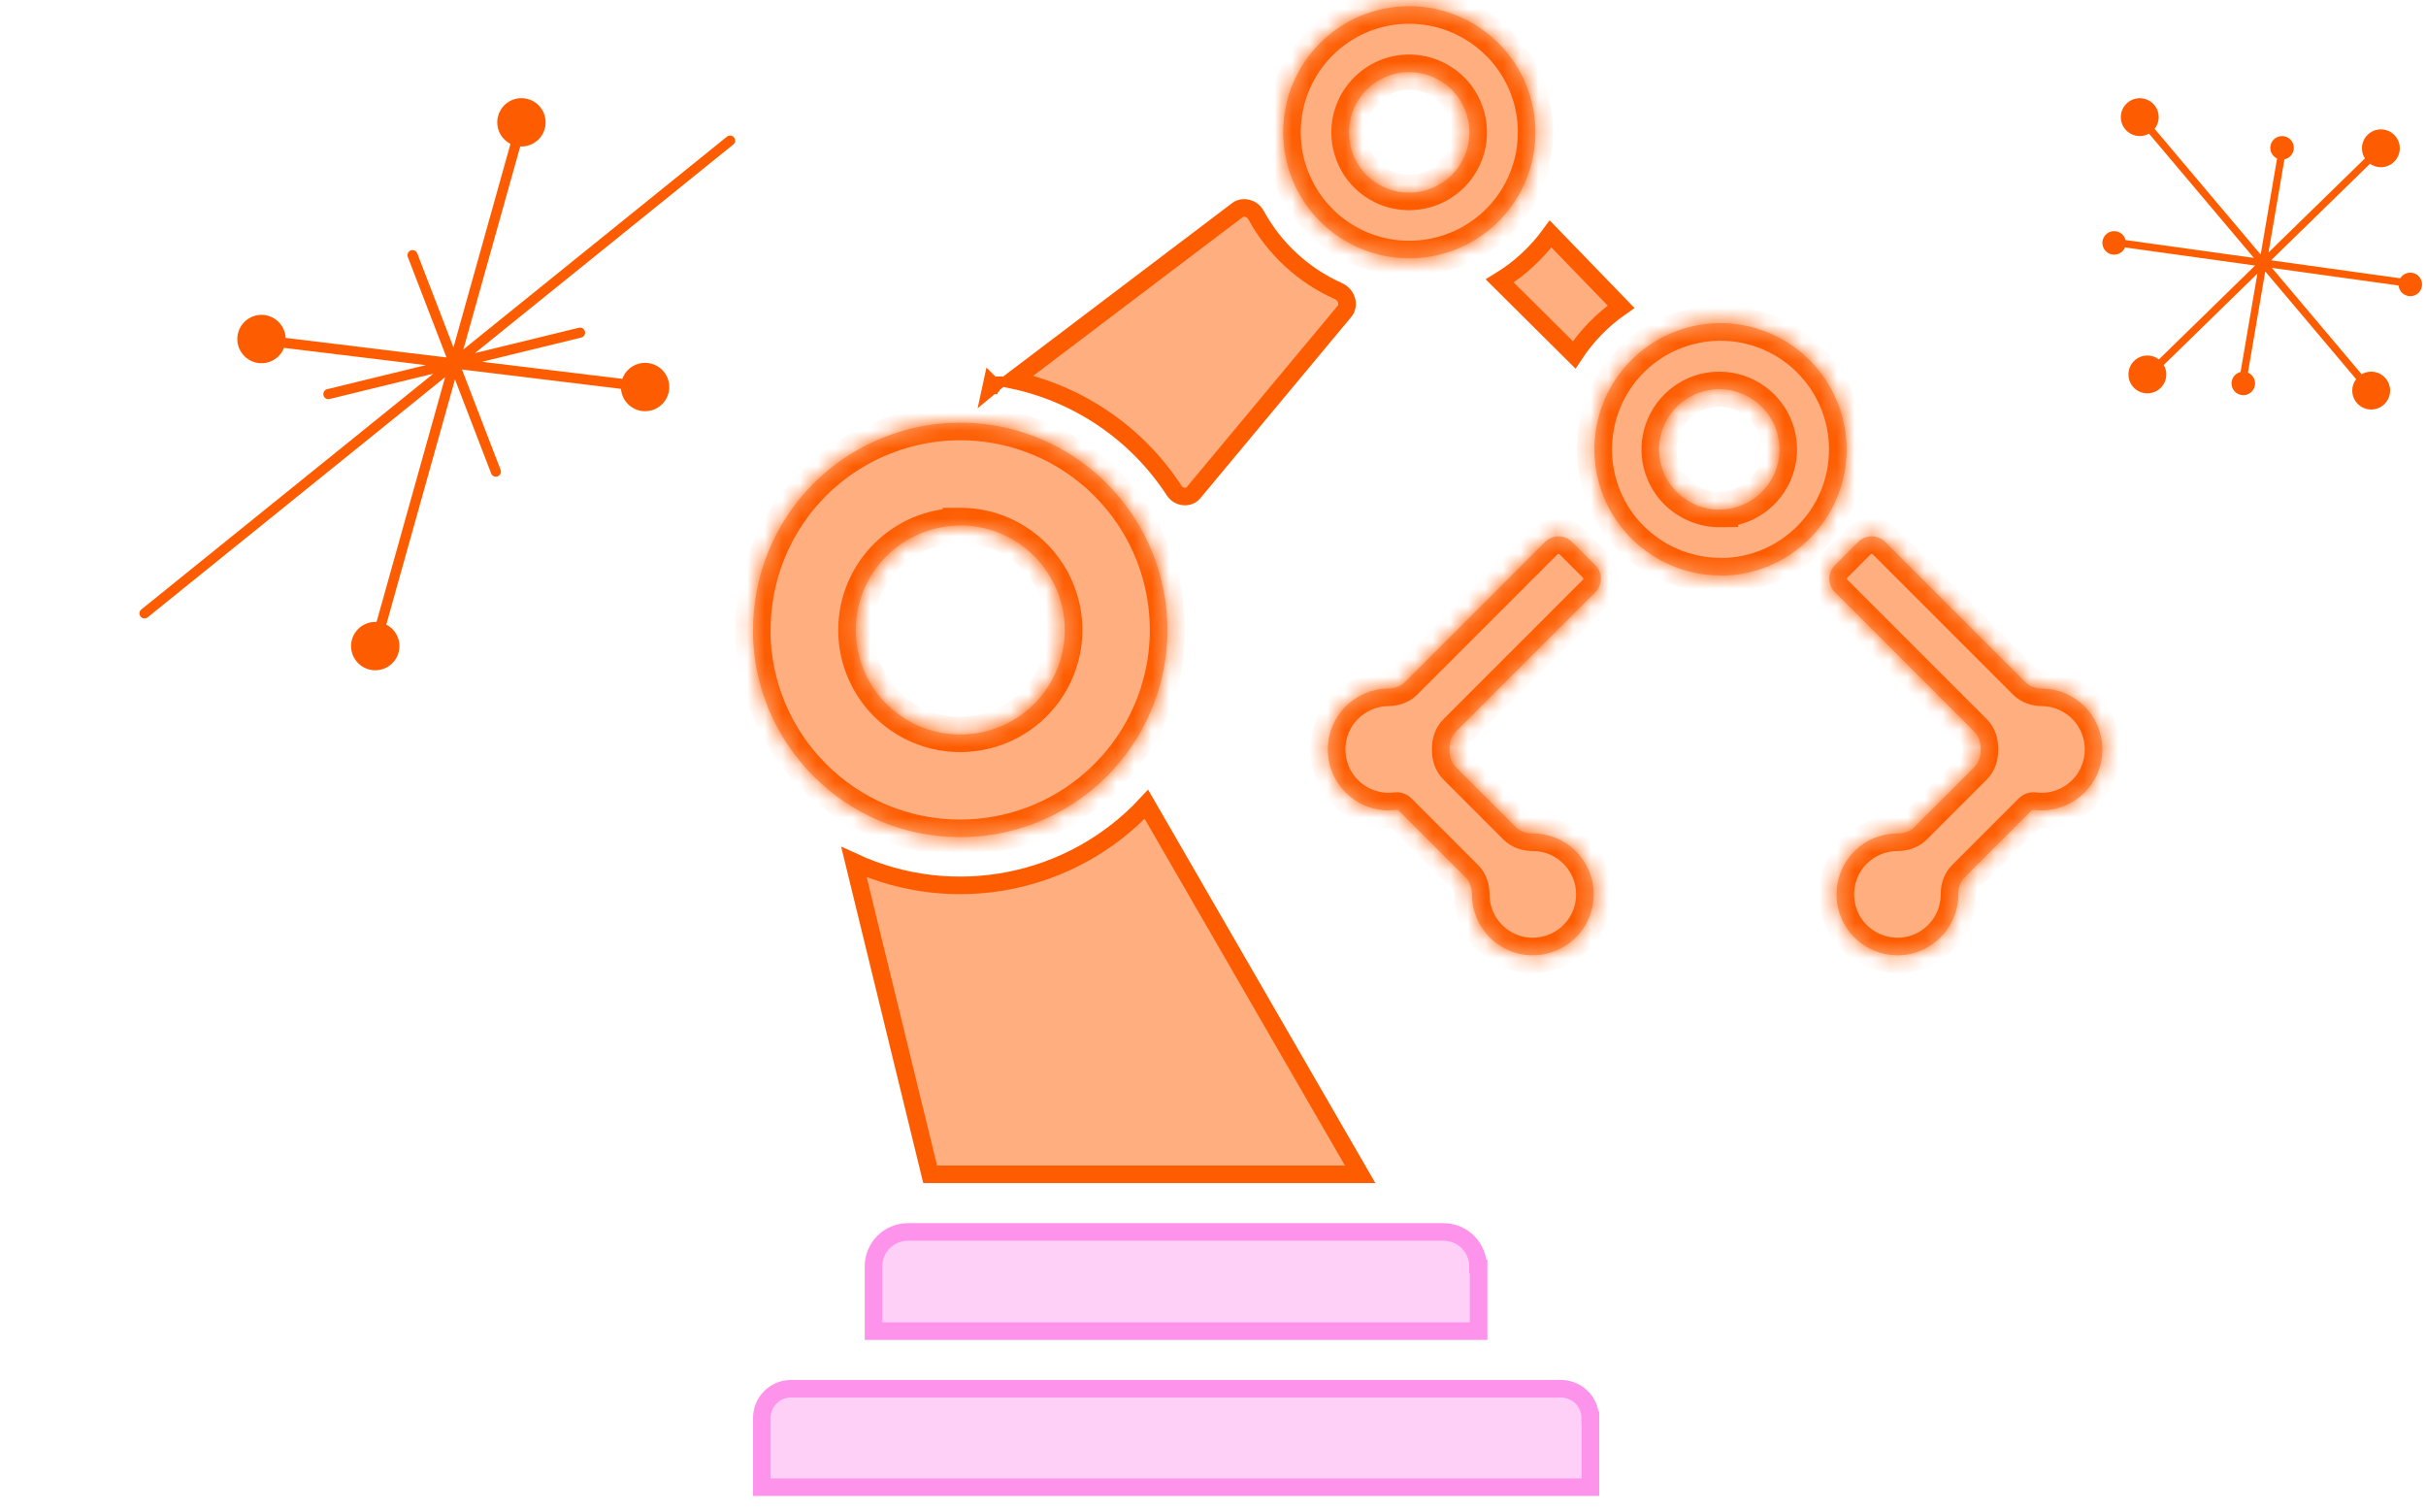
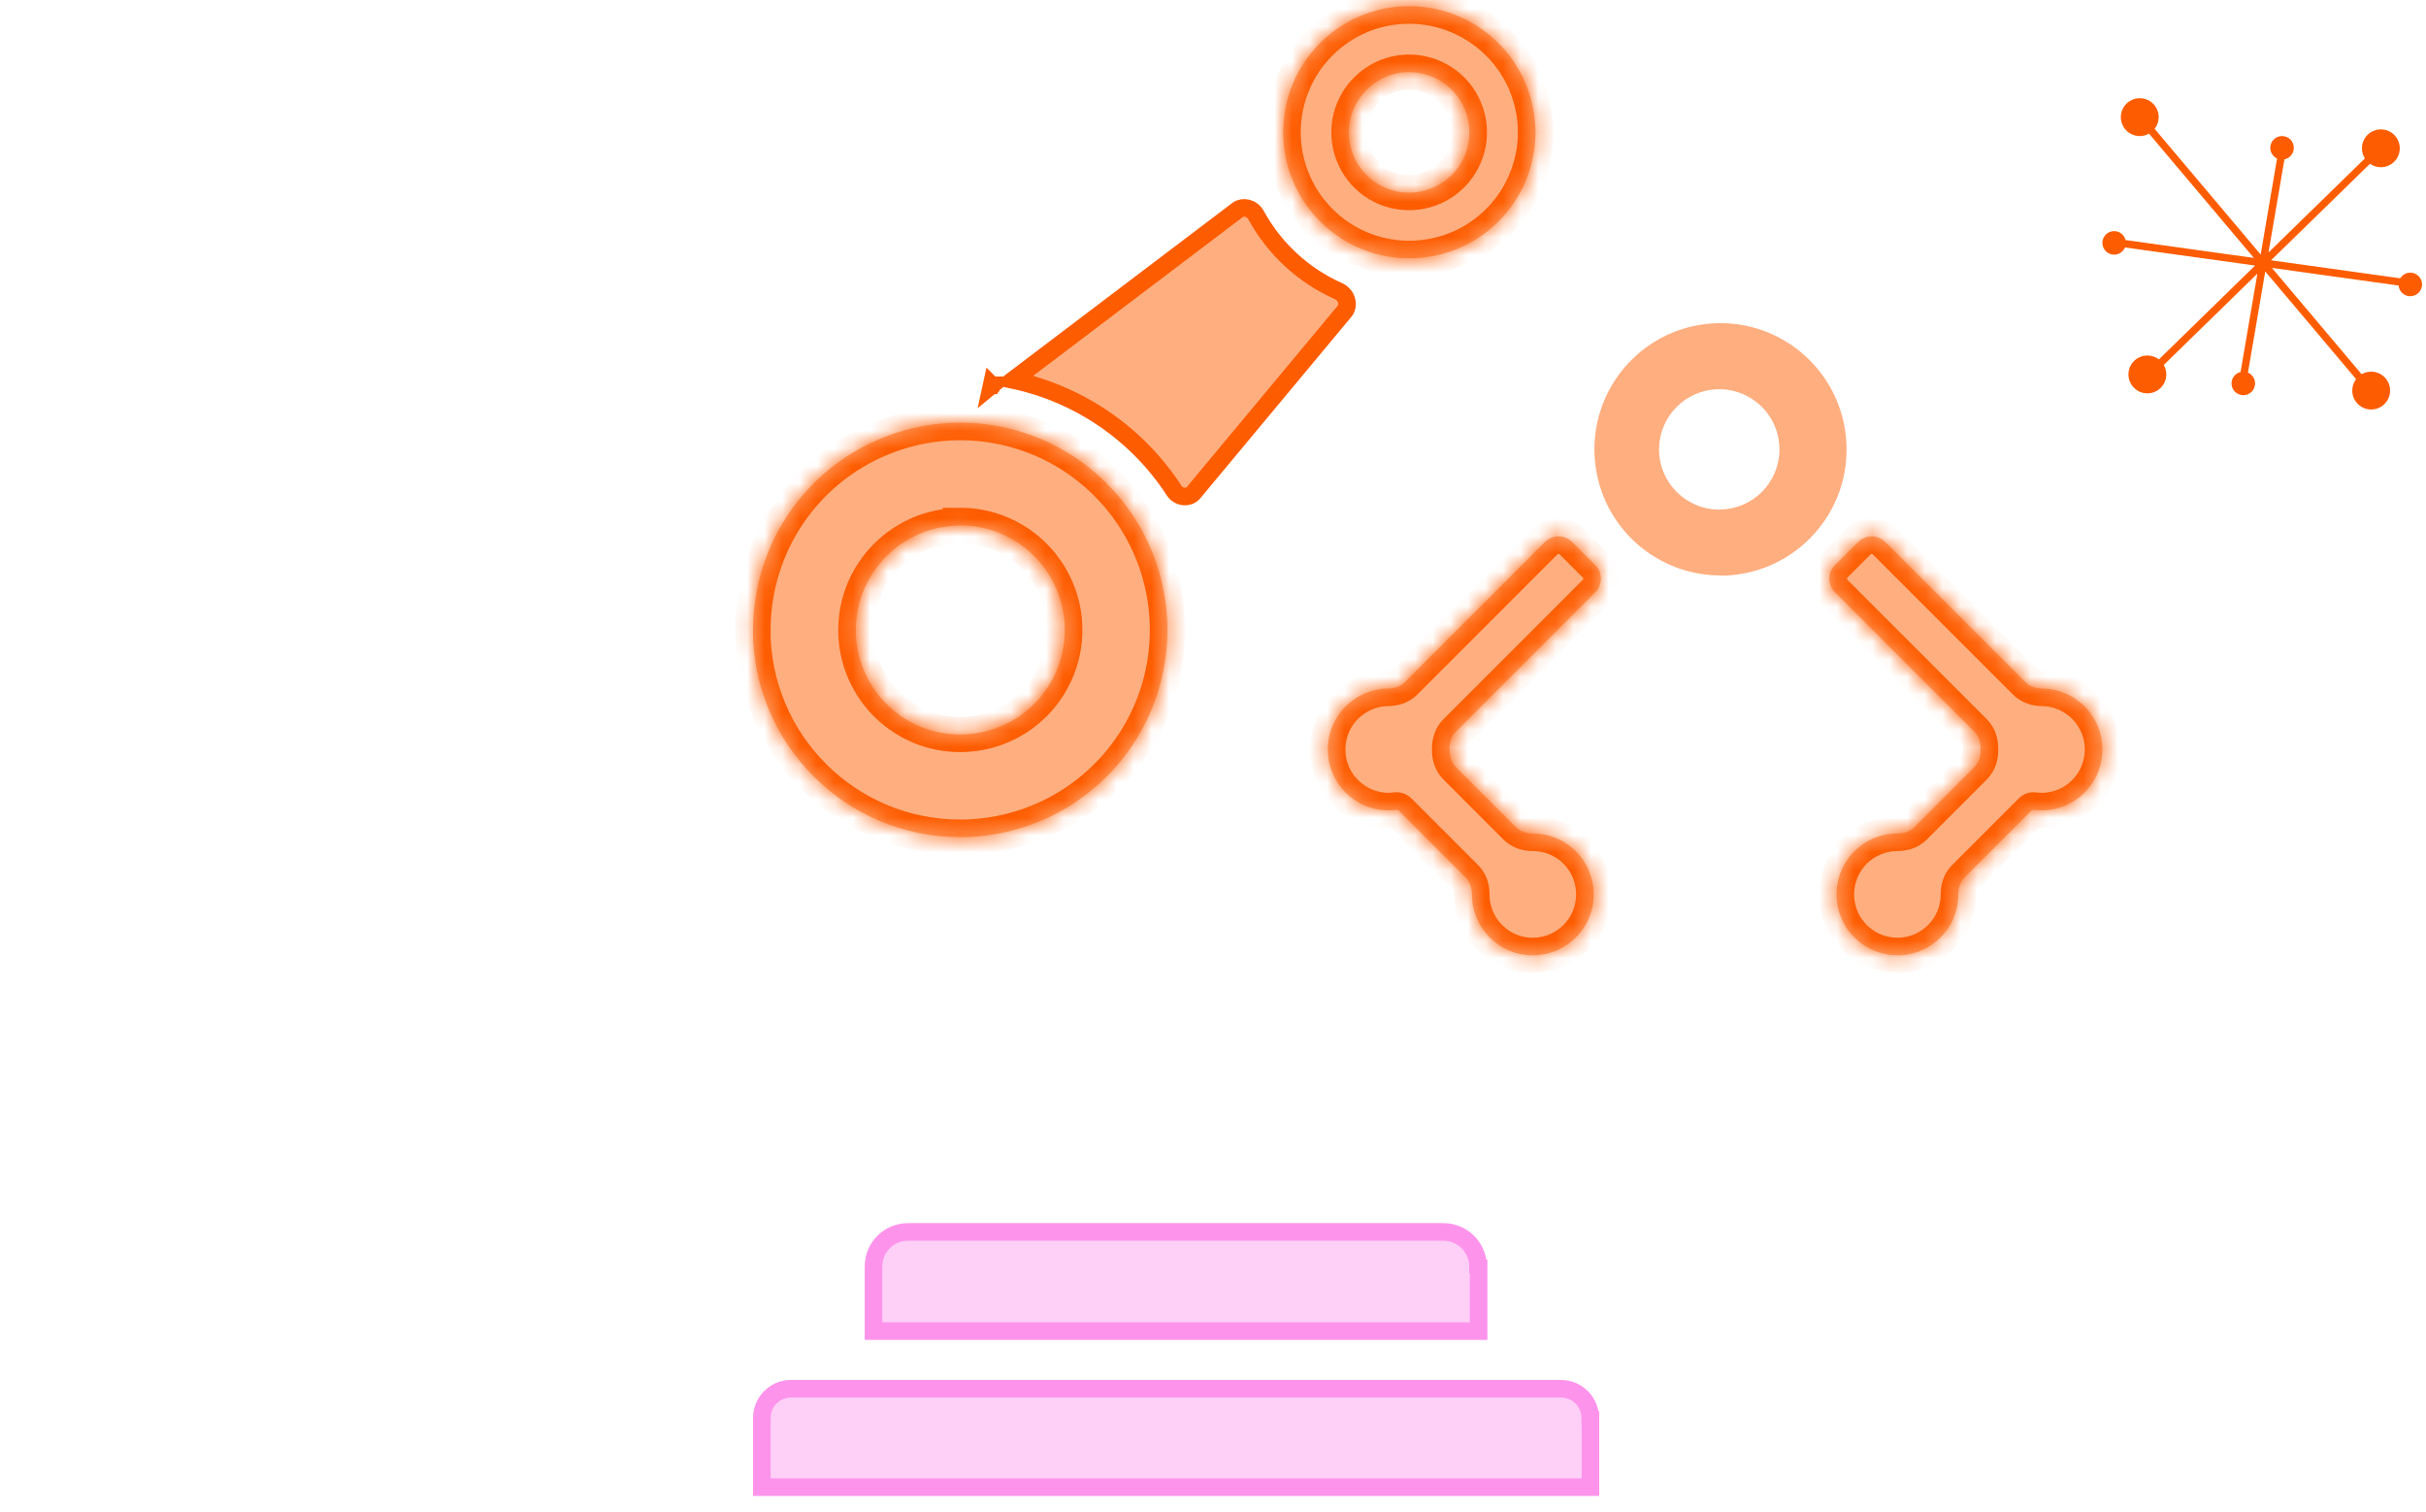
<svg xmlns="http://www.w3.org/2000/svg" width="138" height="86" viewBox="0 0 138 86" fill="none">
-   <path d="M41.755 7.816C41.855 7.94 41.836 8.121 41.712 8.22L27.014 20.086L32.927 18.643C33.081 18.605 33.237 18.7 33.275 18.854C33.312 19.008 33.218 19.163 33.063 19.201L27.421 20.578L35.401 21.549C35.51 21.246 35.724 20.98 36.028 20.811C36.692 20.442 37.529 20.682 37.898 21.346C38.267 22.01 38.027 22.847 37.363 23.216C36.699 23.585 35.862 23.345 35.493 22.681C35.393 22.502 35.338 22.31 35.324 22.118L26.279 21.018L28.476 26.722C28.532 26.87 28.459 27.037 28.311 27.094C28.163 27.151 27.996 27.077 27.939 26.929L25.881 21.582L21.974 35.526C22.209 35.646 22.411 35.834 22.548 36.082C22.917 36.746 22.678 37.583 22.014 37.952C21.349 38.321 20.512 38.081 20.143 37.417C19.774 36.753 20.014 35.916 20.678 35.547C20.913 35.416 21.17 35.362 21.42 35.376L25.32 21.454L8.4 35.113C8.277 35.212 8.096 35.193 7.996 35.069C7.897 34.946 7.916 34.765 8.039 34.666L24.654 21.253L18.747 22.695C18.592 22.733 18.437 22.638 18.399 22.484C18.362 22.33 18.456 22.174 18.61 22.137L24.221 20.768L16.155 19.787C16.042 20.074 15.833 20.326 15.542 20.487C14.878 20.856 14.041 20.616 13.672 19.952C13.303 19.288 13.543 18.451 14.207 18.082C14.871 17.713 15.708 17.953 16.077 18.617C16.183 18.808 16.239 19.014 16.249 19.22L25.399 20.332L23.198 14.616C23.141 14.467 23.215 14.301 23.363 14.244C23.511 14.187 23.677 14.261 23.735 14.409L25.795 19.76L29.037 8.184C28.801 8.064 28.597 7.875 28.459 7.626C28.09 6.962 28.329 6.125 28.994 5.756C29.658 5.387 30.495 5.627 30.864 6.291C31.233 6.955 30.993 7.792 30.329 8.161C30.096 8.291 29.841 8.345 29.592 8.332L26.358 19.877L41.352 7.773C41.475 7.674 41.656 7.693 41.755 7.816Z" fill="#FE5C00" />
  <mask id="path-2-inside-1_2432_8217" fill="white">
-     <path fill-rule="evenodd" clip-rule="evenodd" d="M91.24 28.303C92.347 30.979 94.969 32.731 97.871 32.731L97.86 32.742C101.826 32.742 105.039 29.528 105.039 25.573C105.05 22.672 103.298 20.049 100.622 18.932C97.946 17.814 94.851 18.427 92.799 20.479C90.746 22.532 90.133 25.616 91.24 28.303ZM94.647 26.906C95.195 28.184 96.474 29.012 97.871 28.991V28.98C99.709 28.948 101.181 27.465 101.224 25.627C101.246 24.23 100.429 22.962 99.139 22.413C97.85 21.865 96.367 22.155 95.378 23.144C94.389 24.133 94.099 25.616 94.647 26.906Z" />
-   </mask>
+     </mask>
  <path fill-rule="evenodd" clip-rule="evenodd" d="M91.24 28.303C92.347 30.979 94.969 32.731 97.871 32.731L97.86 32.742C101.826 32.742 105.039 29.528 105.039 25.573C105.05 22.672 103.298 20.049 100.622 18.932C97.946 17.814 94.851 18.427 92.799 20.479C90.746 22.532 90.133 25.616 91.24 28.303ZM94.647 26.906C95.195 28.184 96.474 29.012 97.871 28.991V28.98C99.709 28.948 101.181 27.465 101.224 25.627C101.246 24.23 100.429 22.962 99.139 22.413C97.85 21.865 96.367 22.155 95.378 23.144C94.389 24.133 94.099 25.616 94.647 26.906Z" fill="#FFAE7F" />
-   <path d="M97.871 32.731L98.578 33.438L100.285 31.731H97.871V32.731ZM91.24 28.303L90.316 28.684L90.316 28.685L91.24 28.303ZM97.86 32.742L97.153 32.034L95.446 33.742H97.86V32.742ZM105.039 25.573L104.039 25.57V25.573H105.039ZM100.622 18.932L101.008 18.009V18.009L100.622 18.932ZM92.799 20.479L93.506 21.186L92.799 20.479ZM97.871 28.991L97.886 29.99L98.871 29.975V28.991H97.871ZM94.647 26.906L93.727 27.297L93.728 27.299L94.647 26.906ZM97.871 28.98L97.853 27.98L96.871 27.997V28.98H97.871ZM101.224 25.627L102.224 25.65L102.224 25.642L101.224 25.627ZM99.139 22.413L99.53 21.493V21.493L99.139 22.413ZM95.378 23.144L94.671 22.437L94.671 22.437L95.378 23.144ZM97.871 31.731C95.373 31.731 93.116 30.222 92.164 27.921L90.316 28.685C91.578 31.736 94.566 33.731 97.871 33.731V31.731ZM98.567 33.449L98.578 33.438L97.164 32.024L97.153 32.034L98.567 33.449ZM104.039 25.573C104.039 28.975 101.275 31.741 97.86 31.741V33.742C102.377 33.742 106.039 30.081 106.039 25.573H104.039ZM100.237 19.855C102.542 20.817 104.048 23.076 104.039 25.57L106.039 25.577C106.051 22.268 104.054 19.282 101.008 18.009L100.237 19.855ZM93.506 21.186C95.272 19.42 97.936 18.893 100.237 19.855L101.008 18.009C97.957 16.735 94.43 17.433 92.091 19.772L93.506 21.186ZM92.165 27.922C91.211 25.608 91.739 22.953 93.506 21.186L92.091 19.772C89.752 22.111 89.055 25.625 90.316 28.684L92.165 27.922ZM97.856 27.991C96.862 28.006 95.954 27.416 95.566 26.512L93.728 27.299C94.436 28.953 96.086 30.018 97.886 29.99L97.856 27.991ZM96.871 28.98V28.991H98.871V28.98H96.871ZM100.224 25.603C100.194 26.912 99.147 27.957 97.853 27.98L97.889 29.98C100.27 29.938 102.168 28.017 102.224 25.65L100.224 25.603ZM98.748 23.334C99.66 23.721 100.239 24.617 100.224 25.611L102.224 25.642C102.252 23.842 101.197 22.202 99.53 21.493L98.748 23.334ZM96.085 23.851C96.786 23.15 97.835 22.945 98.748 23.334L99.53 21.493C97.865 20.785 95.947 21.161 94.671 22.437L96.085 23.851ZM95.567 26.515C95.179 25.601 95.384 24.552 96.085 23.851L94.671 22.437C93.394 23.714 93.019 25.631 93.727 27.297L95.567 26.515Z" fill="#FE5C00" mask="url(#path-2-inside-1_2432_8217)" />
  <mask id="path-4-inside-2_2432_8217" fill="white">
    <path fill-rule="evenodd" clip-rule="evenodd" d="M86.79 4.768C85.673 2.092 83.05 0.351 80.149 0.351C76.194 0.351 72.992 3.564 72.992 7.519C72.992 10.421 74.732 13.032 77.419 14.15C80.106 15.257 83.19 14.644 85.243 12.592C87.296 10.539 87.908 7.455 86.79 4.768ZM83.319 6.208C82.793 4.929 81.535 4.101 80.149 4.101C78.257 4.112 76.731 5.649 76.731 7.529C76.731 8.927 77.57 10.173 78.848 10.7C80.138 11.226 81.61 10.925 82.588 9.947C83.566 8.959 83.856 7.486 83.319 6.208Z" />
  </mask>
  <path fill-rule="evenodd" clip-rule="evenodd" d="M86.79 4.768C85.673 2.092 83.05 0.351 80.149 0.351C76.194 0.351 72.992 3.564 72.992 7.519C72.992 10.421 74.732 13.032 77.419 14.15C80.106 15.257 83.19 14.644 85.243 12.592C87.296 10.539 87.908 7.455 86.79 4.768ZM83.319 6.208C82.793 4.929 81.535 4.101 80.149 4.101C78.257 4.112 76.731 5.649 76.731 7.529C76.731 8.927 77.57 10.173 78.848 10.7C80.138 11.226 81.61 10.925 82.588 9.947C83.566 8.959 83.856 7.486 83.319 6.208Z" fill="#FFAE7F" />
  <path d="M86.79 4.768L87.714 4.384L87.713 4.383L86.79 4.768ZM77.419 14.15L77.035 15.073L77.038 15.075L77.419 14.15ZM80.149 4.101V3.101L80.143 3.101L80.149 4.101ZM83.319 6.208L82.394 6.588L82.397 6.595L83.319 6.208ZM78.848 10.7L78.468 11.624L78.47 11.626L78.848 10.7ZM82.588 9.947L83.295 10.655L83.299 10.651L82.588 9.947ZM80.149 1.351C82.649 1.351 84.906 2.851 85.868 5.153L87.713 4.383C86.439 1.333 83.452 -0.649 80.149 -0.649V1.351ZM73.992 7.519C73.992 4.115 76.748 1.351 80.149 1.351V-0.649C75.64 -0.649 71.992 3.014 71.992 7.519H73.992ZM77.803 13.227C75.489 12.264 73.992 10.017 73.992 7.519H71.992C71.992 10.825 73.976 13.801 77.035 15.073L77.803 13.227ZM84.536 11.885C82.77 13.651 80.115 14.179 77.8 13.225L77.038 15.075C80.097 16.335 83.611 15.638 85.95 13.299L84.536 11.885ZM85.867 5.152C86.829 7.465 86.302 10.118 84.536 11.885L85.95 13.299C88.289 10.96 88.987 7.444 87.714 4.384L85.867 5.152ZM80.149 5.101C81.138 5.101 82.025 5.691 82.394 6.588L84.244 5.827C83.56 4.166 81.933 3.101 80.149 3.101V5.101ZM77.731 7.529C77.731 6.2 78.812 5.109 80.154 5.101L80.143 3.101C77.703 3.115 75.731 5.097 75.731 7.529H77.731ZM79.229 9.775C78.326 9.403 77.731 8.522 77.731 7.529H75.731C75.731 9.331 76.814 10.943 78.468 11.624L79.229 9.775ZM81.881 9.24C81.187 9.934 80.143 10.148 79.227 9.774L78.47 11.626C80.133 12.305 82.033 11.917 83.295 10.655L81.881 9.24ZM82.397 6.595C82.776 7.498 82.574 8.54 81.877 9.244L83.299 10.651C84.559 9.377 84.936 7.475 84.241 5.82L82.397 6.595Z" fill="#FE5C00" mask="url(#path-4-inside-2_2432_8217)" />
  <mask id="path-6-inside-3_2432_8217" fill="white">
    <path fill-rule="evenodd" clip-rule="evenodd" d="M50.111 24.94C45.705 26.756 42.836 31.055 42.836 35.827H42.825C42.836 42.339 48.113 47.616 54.614 47.616C59.386 47.616 63.685 44.746 65.512 40.34C67.328 35.945 66.329 30.872 62.954 27.498C59.59 24.123 54.518 23.113 50.111 24.94ZM60.117 33.559C59.192 31.334 57.032 29.883 54.625 29.883V29.894C51.347 29.894 48.682 32.559 48.682 35.837C48.682 38.234 50.122 40.404 52.347 41.329C54.571 42.242 57.129 41.737 58.827 40.039C60.525 38.341 61.041 35.783 60.117 33.559Z" />
  </mask>
  <path fill-rule="evenodd" clip-rule="evenodd" d="M50.111 24.94C45.705 26.756 42.836 31.055 42.836 35.827H42.825C42.836 42.339 48.113 47.616 54.614 47.616C59.386 47.616 63.685 44.746 65.512 40.34C67.328 35.945 66.329 30.872 62.954 27.498C59.59 24.123 54.518 23.113 50.111 24.94ZM60.117 33.559C59.192 31.334 57.032 29.883 54.625 29.883V29.894C51.347 29.894 48.682 32.559 48.682 35.837C48.682 38.234 50.122 40.404 52.347 41.329C54.571 42.242 57.129 41.737 58.827 40.039C60.525 38.341 61.041 35.783 60.117 33.559Z" fill="#FFAE7F" />
  <path d="M42.836 35.827V36.827H43.836V35.827H42.836ZM50.111 24.94L50.493 25.865L50.495 25.864L50.111 24.94ZM42.825 35.827V34.827H41.824L41.825 35.828L42.825 35.827ZM65.512 40.34L66.436 40.723L66.436 40.722L65.512 40.34ZM62.954 27.498L62.246 28.204L62.247 28.205L62.954 27.498ZM54.625 29.883V28.883H53.625V29.883H54.625ZM60.117 33.559L59.193 33.942H59.193L60.117 33.559ZM54.625 29.894V30.894H55.625V29.894H54.625ZM52.347 41.329L51.963 42.252L51.967 42.254L52.347 41.329ZM58.827 40.039L58.12 39.332L58.827 40.039ZM43.836 35.827C43.836 31.459 46.462 27.526 50.493 25.865L49.73 24.015C44.948 25.987 41.836 30.651 41.836 35.827H43.836ZM42.825 36.827H42.836V34.827H42.825V36.827ZM54.614 46.616C48.666 46.616 43.835 41.787 43.825 35.825L41.825 35.828C41.837 42.891 47.559 48.616 54.614 48.616V46.616ZM64.588 39.957C62.916 43.99 58.982 46.616 54.614 46.616V48.616C59.79 48.616 64.454 45.503 66.436 40.723L64.588 39.957ZM62.247 28.205C65.335 31.293 66.25 35.935 64.588 39.958L66.436 40.722C68.406 35.954 67.322 30.452 63.661 26.791L62.247 28.205ZM50.495 25.864C54.527 24.192 59.169 25.117 62.246 28.204L63.662 26.792C60.012 23.13 54.508 22.034 49.728 24.016L50.495 25.864ZM54.625 30.883C56.625 30.883 58.423 32.088 59.193 33.942L61.04 33.175C59.962 30.58 57.439 28.883 54.625 28.883V30.883ZM55.625 29.894V29.883H53.625V29.894H55.625ZM49.682 35.837C49.682 33.111 51.9 30.894 54.625 30.894V28.894C50.795 28.894 47.682 32.007 47.682 35.837H49.682ZM52.73 40.405C50.88 39.636 49.682 37.831 49.682 35.837H47.682C47.682 38.636 49.364 41.172 51.963 42.252L52.73 40.405ZM58.12 39.332C56.709 40.743 54.581 41.165 52.727 40.404L51.967 42.254C54.562 43.319 57.549 42.731 59.534 40.746L58.12 39.332ZM59.193 33.942C59.961 35.791 59.533 37.919 58.12 39.332L59.534 40.746C61.517 38.763 62.12 35.776 61.04 33.175L59.193 33.942Z" fill="#FE5C00" mask="url(#path-6-inside-3_2432_8217)" />
  <path d="M90.46 80.662L90.471 80.665V84.59H43.336V80.614C43.355 79.734 44.061 79.019 44.939 78.992H88.789C89.238 78.992 89.659 79.165 89.973 79.479C90.286 79.793 90.46 80.213 90.46 80.662Z" fill="#FECFF7" stroke="#FE93EC" />
  <path d="M84.077 72.032L84.109 72.04V75.713H49.688V72.032C49.688 70.945 50.569 70.072 51.648 70.072H82.116C83.194 70.072 84.077 70.955 84.077 72.032Z" fill="#FECFF7" stroke="#FE93EC" />
-   <path d="M52.911 66.794L48.577 49.038C54.228 51.64 60.95 50.327 65.211 45.748L77.37 66.794H52.911Z" fill="#FFAE7F" stroke="#FE5C00" />
  <path d="M56.407 21.91C56.408 21.911 56.409 21.911 56.411 21.911L56.406 21.915L56.407 21.91ZM56.407 21.91L56.406 21.915L56.402 21.917L56.401 21.919C56.4 21.919 56.399 21.919 56.399 21.917C56.399 21.917 56.399 21.916 56.399 21.916H56.399C56.4 21.912 56.403 21.91 56.407 21.91ZM57.632 21.613L70.401 11.942C70.702 11.714 71.219 11.815 71.451 12.241C72.497 14.154 74.144 15.672 76.134 16.559C76.632 16.781 76.755 17.379 76.491 17.695L67.89 28.026C67.628 28.34 67.061 28.321 66.79 27.904C64.696 24.685 61.4 22.416 57.632 21.613Z" fill="#FFAE7F" stroke="#FE5C00" />
-   <path d="M85.311 15.979C86.444 15.285 87.422 14.379 88.202 13.306L92.211 17.448C91.153 18.183 90.249 19.11 89.543 20.185L85.311 15.979Z" fill="#FFAE7F" stroke="#FE5C00" />
  <mask id="path-13-inside-4_2432_8217" fill="white">
    <path fill-rule="evenodd" clip-rule="evenodd" d="M105.699 30.826C106.125 30.401 106.815 30.401 107.24 30.826L115.226 38.812C115.47 39.057 115.817 39.159 116.162 39.163C116.6 39.167 117.04 39.254 117.458 39.429C118.75 39.968 119.596 41.234 119.591 42.636C119.591 44.544 118.042 46.094 116.129 46.096C116.127 46.096 116.127 46.095 116.127 46.094C116.128 46.093 116.128 46.091 116.126 46.091C115.982 46.091 115.839 46.082 115.699 46.064C115.642 46.057 115.585 46.076 115.545 46.116L111.743 49.917C111.496 50.165 111.394 50.517 111.394 50.868C111.394 50.872 111.394 50.875 111.394 50.879C111.394 52.788 109.844 54.338 107.931 54.34C107.93 54.34 107.929 54.339 107.93 54.338C107.931 54.337 107.93 54.335 107.929 54.335C106.529 54.334 105.265 53.488 104.731 52.197C104.197 50.9 104.492 49.411 105.483 48.42C106.146 47.758 107.032 47.406 107.933 47.406C108.284 47.406 108.636 47.304 108.884 47.056L112.317 43.623C112.568 43.373 112.669 43.015 112.666 42.661C112.666 42.637 112.666 42.613 112.666 42.589C112.67 42.234 112.569 41.876 112.318 41.624L104.38 33.686C103.954 33.261 103.954 32.571 104.38 32.146L105.699 30.826ZM79.578 46.115C79.538 46.075 79.481 46.057 79.424 46.064C79.284 46.081 79.141 46.09 78.996 46.091C78.995 46.091 78.995 46.092 78.995 46.093C78.996 46.094 78.996 46.096 78.994 46.096C77.081 46.094 75.532 44.543 75.532 42.635C75.527 41.234 76.373 39.968 77.665 39.428C78.084 39.253 78.524 39.166 78.962 39.162C79.308 39.159 79.654 39.056 79.898 38.812L87.884 30.826C88.309 30.401 88.999 30.401 89.425 30.826L90.744 32.146C91.17 32.571 91.17 33.261 90.744 33.686L82.805 41.625C82.554 41.876 82.453 42.234 82.457 42.59C82.457 42.613 82.457 42.637 82.457 42.66C82.454 43.015 82.555 43.372 82.806 43.623L86.239 47.056C86.487 47.304 86.84 47.406 87.191 47.406C88.092 47.406 88.978 47.758 89.641 48.42C90.632 49.411 90.927 50.9 90.393 52.197C89.859 53.488 88.595 54.334 87.195 54.335C87.194 54.335 87.193 54.337 87.194 54.338C87.195 54.339 87.194 54.34 87.193 54.34C85.28 54.338 83.73 52.788 83.73 50.879C83.73 50.876 83.73 50.872 83.73 50.868C83.73 50.518 83.628 50.166 83.38 49.918L79.578 46.115Z" />
  </mask>
  <path fill-rule="evenodd" clip-rule="evenodd" d="M105.699 30.826C106.125 30.401 106.815 30.401 107.24 30.826L115.226 38.812C115.47 39.057 115.817 39.159 116.162 39.163C116.6 39.167 117.04 39.254 117.458 39.429C118.75 39.968 119.596 41.234 119.591 42.636C119.591 44.544 118.042 46.094 116.129 46.096C116.127 46.096 116.127 46.095 116.127 46.094C116.128 46.093 116.128 46.091 116.126 46.091C115.982 46.091 115.839 46.082 115.699 46.064C115.642 46.057 115.585 46.076 115.545 46.116L111.743 49.917C111.496 50.165 111.394 50.517 111.394 50.868C111.394 50.872 111.394 50.875 111.394 50.879C111.394 52.788 109.844 54.338 107.931 54.34C107.93 54.34 107.929 54.339 107.93 54.338C107.931 54.337 107.93 54.335 107.929 54.335C106.529 54.334 105.265 53.488 104.731 52.197C104.197 50.9 104.492 49.411 105.483 48.42C106.146 47.758 107.032 47.406 107.933 47.406C108.284 47.406 108.636 47.304 108.884 47.056L112.317 43.623C112.568 43.373 112.669 43.015 112.666 42.661C112.666 42.637 112.666 42.613 112.666 42.589C112.67 42.234 112.569 41.876 112.318 41.624L104.38 33.686C103.954 33.261 103.954 32.571 104.38 32.146L105.699 30.826ZM79.578 46.115C79.538 46.075 79.481 46.057 79.424 46.064C79.284 46.081 79.141 46.09 78.996 46.091C78.995 46.091 78.995 46.092 78.995 46.093C78.996 46.094 78.996 46.096 78.994 46.096C77.081 46.094 75.532 44.543 75.532 42.635C75.527 41.234 76.373 39.968 77.665 39.428C78.084 39.253 78.524 39.166 78.962 39.162C79.308 39.159 79.654 39.056 79.898 38.812L87.884 30.826C88.309 30.401 88.999 30.401 89.425 30.826L90.744 32.146C91.17 32.571 91.17 33.261 90.744 33.686L82.805 41.625C82.554 41.876 82.453 42.234 82.457 42.59C82.457 42.613 82.457 42.637 82.457 42.66C82.454 43.015 82.555 43.372 82.806 43.623L86.239 47.056C86.487 47.304 86.84 47.406 87.191 47.406C88.092 47.406 88.978 47.758 89.641 48.42C90.632 49.411 90.927 50.9 90.393 52.197C89.859 53.488 88.595 54.334 87.195 54.335C87.194 54.335 87.193 54.337 87.194 54.338C87.195 54.339 87.194 54.34 87.193 54.34C85.28 54.338 83.73 52.788 83.73 50.879C83.73 50.876 83.73 50.872 83.73 50.868C83.73 50.518 83.628 50.166 83.38 49.918L79.578 46.115Z" fill="#FFAE7F" />
  <path d="M117.458 39.429L117.073 40.352L117.458 39.429ZM119.591 42.636H118.591L118.591 42.632L119.591 42.636ZM111.394 50.879H110.394L110.394 50.876L111.394 50.879ZM104.731 52.197L103.807 52.579L103.807 52.578L104.731 52.197ZM105.483 48.42L106.191 49.127L105.483 48.42ZM75.532 42.635L76.532 42.631V42.635H75.532ZM77.665 39.428L77.279 38.505V38.505L77.665 39.428ZM89.641 48.42L88.933 49.127H88.933L89.641 48.42ZM90.393 52.197L91.317 52.578L91.317 52.579L90.393 52.197ZM83.73 50.879L84.73 50.876V50.879H83.73ZM83.73 50.868L82.73 50.869L83.73 50.868ZM83.38 49.918L84.088 49.211L83.38 49.918ZM87.193 54.34L87.194 53.34L87.193 54.34ZM82.457 42.66L83.457 42.669L82.457 42.66ZM82.806 43.623L82.099 44.33L82.806 43.623ZM82.805 41.625L83.513 42.332L82.805 41.625ZM82.457 42.59L81.457 42.601L82.457 42.59ZM78.962 39.162L78.952 38.162L78.962 39.162ZM79.898 38.812L79.191 38.105L79.898 38.812ZM78.994 46.096L78.995 45.096L78.994 46.096ZM78.996 46.091L78.998 47.091L78.996 46.091ZM79.424 46.064L79.549 47.056L79.424 46.064ZM79.578 46.115L80.285 45.408L79.578 46.115ZM104.38 33.686L105.087 32.979L104.38 33.686ZM112.666 42.661L113.666 42.651L112.666 42.661ZM107.933 47.406L107.933 48.406L107.933 47.406ZM107.929 54.335L107.93 53.335L107.929 54.335ZM107.931 54.34L107.932 55.34L107.931 54.34ZM87.195 54.335L87.194 53.335L87.195 54.335ZM111.743 49.917L111.036 49.21L111.743 49.917ZM111.394 50.868L112.394 50.868L111.394 50.868ZM112.666 42.589L113.666 42.6L112.666 42.589ZM112.318 41.624L113.025 40.917L112.318 41.624ZM87.191 47.406L87.191 48.406L87.191 47.406ZM116.129 46.096L116.128 45.096L116.129 46.096ZM115.699 46.064L115.574 47.057L115.699 46.064ZM115.545 46.116L116.252 46.823L115.545 46.116ZM90.744 32.146L91.451 31.439L90.744 32.146ZM90.744 33.686L91.451 34.394L90.744 33.686ZM107.24 30.826L106.533 31.533L107.24 30.826ZM105.699 30.826L104.992 30.119L105.699 30.826ZM116.126 46.091L116.125 47.091L116.126 46.091ZM115.226 38.812L114.519 39.519L115.226 38.812ZM114.519 39.519L106.533 31.533L107.947 30.119L115.933 38.105L114.519 39.519ZM117.073 40.352C116.776 40.227 116.463 40.166 116.153 40.163L116.172 38.163C116.736 38.168 117.304 38.28 117.844 38.506L117.073 40.352ZM118.591 42.632C118.595 41.638 117.994 40.736 117.073 40.352L117.844 38.506C119.507 39.201 120.598 40.831 120.591 42.639L118.591 42.632ZM116.128 45.096C117.49 45.095 118.591 43.991 118.591 42.636H120.591C120.591 45.097 118.593 47.094 116.13 47.096L116.128 45.096ZM115.823 45.072C115.923 45.085 116.025 45.091 116.127 45.091L116.125 47.091C115.94 47.091 115.756 47.079 115.574 47.057L115.823 45.072ZM111.036 49.21L114.838 45.409L116.252 46.823L112.451 50.624L111.036 49.21ZM110.394 50.876C110.394 50.873 110.394 50.87 110.394 50.867L112.394 50.868C112.394 50.873 112.394 50.878 112.394 50.883L110.394 50.876ZM107.93 53.34C109.292 53.339 110.394 52.234 110.394 50.879H112.394C112.394 53.34 110.396 55.338 107.932 55.34L107.93 53.34ZM105.655 51.815C106.034 52.731 106.934 53.334 107.93 53.335L107.928 55.335C106.125 55.333 104.496 54.245 103.807 52.579L105.655 51.815ZM106.191 49.127C105.486 49.831 105.275 50.891 105.656 51.816L103.807 52.578C103.119 50.909 103.499 48.99 104.776 47.713L106.191 49.127ZM107.933 48.406C107.291 48.406 106.661 48.657 106.191 49.127L104.776 47.713C105.63 46.859 106.773 46.406 107.933 46.406L107.933 48.406ZM113.024 44.33L109.591 47.764L108.177 46.349L111.61 42.916L113.024 44.33ZM113.666 42.6C113.666 42.617 113.666 42.634 113.666 42.651L111.666 42.67C111.666 42.639 111.666 42.609 111.666 42.578L113.666 42.6ZM105.087 32.979L113.025 40.917L111.61 42.331L103.673 34.394L105.087 32.979ZM106.406 31.533L105.087 32.853L103.673 31.439L104.992 30.119L106.406 31.533ZM79.549 47.056C79.367 47.079 79.183 47.09 78.998 47.091L78.996 45.091C79.098 45.091 79.2 45.084 79.3 45.072L79.549 47.056ZM78.993 47.096C76.529 47.093 74.532 45.096 74.532 42.635H76.532C76.532 43.99 77.633 45.094 78.995 45.096L78.993 47.096ZM74.532 42.639C74.525 40.83 75.616 39.2 77.279 38.505L78.05 40.351C77.129 40.736 76.528 41.638 76.532 42.631L74.532 42.639ZM77.279 38.505C77.82 38.28 78.388 38.167 78.952 38.162L78.971 40.162C78.66 40.165 78.347 40.227 78.05 40.351L77.279 38.505ZM79.191 38.105L87.177 30.119L88.591 31.533L80.606 39.519L79.191 38.105ZM90.132 30.119L91.451 31.439L90.037 32.853L88.718 31.533L90.132 30.119ZM91.451 34.394L83.513 42.332L82.098 40.918L90.037 32.979L91.451 34.394ZM83.457 42.579C83.457 42.609 83.457 42.639 83.457 42.669L81.457 42.651C81.457 42.634 81.457 42.617 81.457 42.601L83.457 42.579ZM83.513 42.916L86.946 46.349L85.532 47.764L82.099 44.33L83.513 42.916ZM88.933 49.127C88.463 48.657 87.833 48.406 87.191 48.406L87.19 46.406C88.351 46.406 89.494 46.859 90.348 47.713L88.933 49.127ZM89.468 51.816C89.849 50.891 89.638 49.831 88.933 49.127L90.348 47.713C91.625 48.99 92.005 50.909 91.317 52.578L89.468 51.816ZM87.194 53.335C88.19 53.334 89.09 52.731 89.469 51.815L91.317 52.579C90.628 54.245 88.999 55.333 87.196 55.335L87.194 53.335ZM84.73 50.879C84.73 52.234 85.832 53.339 87.194 53.34L87.192 55.34C84.728 55.338 82.73 53.34 82.73 50.879H84.73ZM84.73 50.868C84.73 50.87 84.73 50.873 84.73 50.876L82.73 50.883C82.73 50.878 82.73 50.873 82.73 50.869L84.73 50.868ZM82.673 50.625L78.871 46.822L80.285 45.408L84.088 49.211L82.673 50.625ZM82.73 50.869C82.73 50.788 82.718 50.725 82.704 50.682C82.689 50.642 82.676 50.628 82.673 50.625L84.088 49.211C84.579 49.702 84.73 50.344 84.73 50.868L82.73 50.869ZM87.901 53.63C88.552 54.282 88.056 55.341 87.192 55.34L87.194 53.34C86.332 53.339 85.838 54.395 86.487 55.045L87.901 53.63ZM83.457 42.669C83.456 42.751 83.468 42.815 83.483 42.858C83.496 42.898 83.51 42.913 83.513 42.916L82.099 44.33C81.602 43.833 81.452 43.182 81.457 42.651L83.457 42.669ZM83.513 42.332C83.51 42.335 83.496 42.349 83.482 42.39C83.468 42.433 83.456 42.497 83.457 42.579L81.457 42.601C81.451 42.069 81.6 41.416 82.098 40.918L83.513 42.332ZM78.952 38.162C79.032 38.161 79.094 38.149 79.135 38.134C79.175 38.12 79.189 38.107 79.191 38.105L80.606 39.519C80.121 40.004 79.489 40.157 78.971 40.162L78.952 38.162ZM79.703 45.386C80.354 46.038 79.858 47.097 78.993 47.096L78.995 45.096C78.134 45.095 77.639 46.151 78.288 46.8L79.703 45.386ZM78.998 47.091C79.884 47.09 80.333 46.017 79.703 45.386L78.288 46.8C77.656 46.168 78.106 45.092 78.996 45.091L78.998 47.091ZM79.3 45.072C79.648 45.028 80.016 45.14 80.285 45.408L78.871 46.822C79.059 47.011 79.313 47.086 79.549 47.056L79.3 45.072ZM103.673 34.394C102.857 33.578 102.857 32.255 103.673 31.439L105.087 32.853C105.052 32.888 105.052 32.944 105.087 32.979L103.673 34.394ZM111.61 42.916C111.613 42.913 111.627 42.899 111.64 42.858C111.655 42.815 111.667 42.752 111.666 42.67L113.666 42.651C113.671 43.182 113.521 43.833 113.024 44.33L111.61 42.916ZM107.933 46.406C108.014 46.406 108.077 46.394 108.12 46.379C108.16 46.365 108.174 46.352 108.177 46.349L109.591 47.764C109.1 48.255 108.457 48.406 107.933 48.406L107.933 46.406ZM107.223 53.63C106.583 54.27 107.055 55.334 107.928 55.335L107.93 53.335C108.806 53.336 109.279 54.403 108.637 55.045L107.223 53.63ZM107.932 55.34C107.068 55.341 106.572 54.282 107.223 53.63L108.637 55.045C109.287 54.395 108.792 53.339 107.93 53.34L107.932 55.34ZM87.196 55.335C88.069 55.334 88.541 54.27 87.901 53.63L86.487 55.045C85.845 54.403 86.318 53.336 87.194 53.335L87.196 55.335ZM112.451 50.624C112.448 50.627 112.434 50.642 112.42 50.682C112.406 50.724 112.394 50.787 112.394 50.868L110.394 50.867C110.394 50.343 110.545 49.702 111.036 49.21L112.451 50.624ZM111.666 42.578C111.667 42.496 111.655 42.432 111.641 42.389C111.627 42.349 111.613 42.334 111.61 42.331L113.025 40.917C113.523 41.415 113.672 42.068 113.666 42.6L111.666 42.578ZM86.946 46.349C86.949 46.352 86.963 46.365 87.004 46.379C87.046 46.394 87.109 46.406 87.19 46.406L87.191 48.406C86.666 48.406 86.024 48.255 85.532 47.764L86.946 46.349ZM116.13 47.096C115.265 47.097 114.769 46.038 115.42 45.387L116.835 46.801C117.484 46.151 116.989 45.096 116.128 45.096L116.13 47.096ZM115.574 47.057C115.81 47.086 116.064 47.011 116.252 46.823L114.838 45.409C115.106 45.14 115.475 45.028 115.823 45.072L115.574 47.057ZM91.451 31.439C92.267 32.255 92.267 33.578 91.451 34.394L90.037 32.979C90.072 32.944 90.072 32.888 90.037 32.853L91.451 31.439ZM106.533 31.533C106.498 31.498 106.441 31.498 106.406 31.533L104.992 30.119C105.808 29.303 107.131 29.303 107.947 30.119L106.533 31.533ZM115.42 45.387C114.79 46.017 115.239 47.09 116.125 47.091L116.127 45.091C117.017 45.092 117.467 46.168 116.835 46.801L115.42 45.387ZM87.177 30.119C87.993 29.303 89.316 29.303 90.132 30.119L88.718 31.533C88.683 31.498 88.626 31.498 88.591 31.533L87.177 30.119ZM115.933 38.105C115.936 38.108 115.95 38.121 115.989 38.135C116.031 38.15 116.092 38.162 116.172 38.163L116.153 40.163C115.635 40.158 115.003 40.004 114.519 39.519L115.933 38.105Z" fill="#FE5C00" mask="url(#path-13-inside-4_2432_8217)" />
  <path d="M122.794 6.663C122.794 6.914 122.708 7.145 122.563 7.328L128.595 14.478L129.529 9.015C129.301 8.908 129.143 8.677 129.143 8.408C129.143 8.039 129.443 7.739 129.813 7.739C130.182 7.739 130.482 8.039 130.482 8.408C130.482 8.732 130.252 9.002 129.947 9.064L129.041 14.36L134.524 9.011C134.418 8.844 134.357 8.647 134.357 8.435C134.357 7.84 134.839 7.358 135.433 7.358C136.027 7.358 136.509 7.84 136.509 8.435C136.509 9.029 136.027 9.511 135.433 9.511C135.202 9.511 134.989 9.438 134.814 9.315L129.185 14.806L136.535 15.83C136.652 15.637 136.864 15.509 137.106 15.509C137.476 15.509 137.776 15.809 137.776 16.178C137.776 16.548 137.476 16.848 137.106 16.848C136.758 16.848 136.471 16.581 136.44 16.241L129.236 15.238L134.339 21.286C134.498 21.193 134.684 21.14 134.882 21.14C135.476 21.14 135.958 21.621 135.958 22.216C135.958 22.81 135.476 23.292 134.882 23.292C134.287 23.292 133.805 22.81 133.805 22.216C133.805 21.971 133.887 21.746 134.024 21.565L128.856 15.439L127.872 21.194C128.11 21.296 128.277 21.533 128.277 21.809C128.277 22.179 127.977 22.478 127.608 22.478C127.238 22.478 126.938 22.179 126.938 21.809C126.938 21.493 127.157 21.228 127.452 21.158L128.409 15.563L123.083 20.759C123.174 20.918 123.227 21.101 123.227 21.297C123.227 21.892 122.745 22.373 122.15 22.373C121.556 22.373 121.074 21.892 121.074 21.297C121.074 20.703 121.556 20.221 122.15 20.221C122.397 20.221 122.624 20.304 122.806 20.443L128.278 15.104L120.878 14.074C120.777 14.316 120.539 14.485 120.26 14.485C119.891 14.485 119.591 14.185 119.591 13.816C119.591 13.446 119.891 13.146 120.26 13.146C120.574 13.146 120.838 13.363 120.91 13.654L128.208 14.67L122.244 7.601C122.089 7.689 121.909 7.739 121.717 7.739C121.123 7.739 120.641 7.257 120.641 6.663C120.641 6.068 121.123 5.586 121.717 5.586C122.312 5.586 122.794 6.068 122.794 6.663Z" fill="#FE5C00" />
</svg>